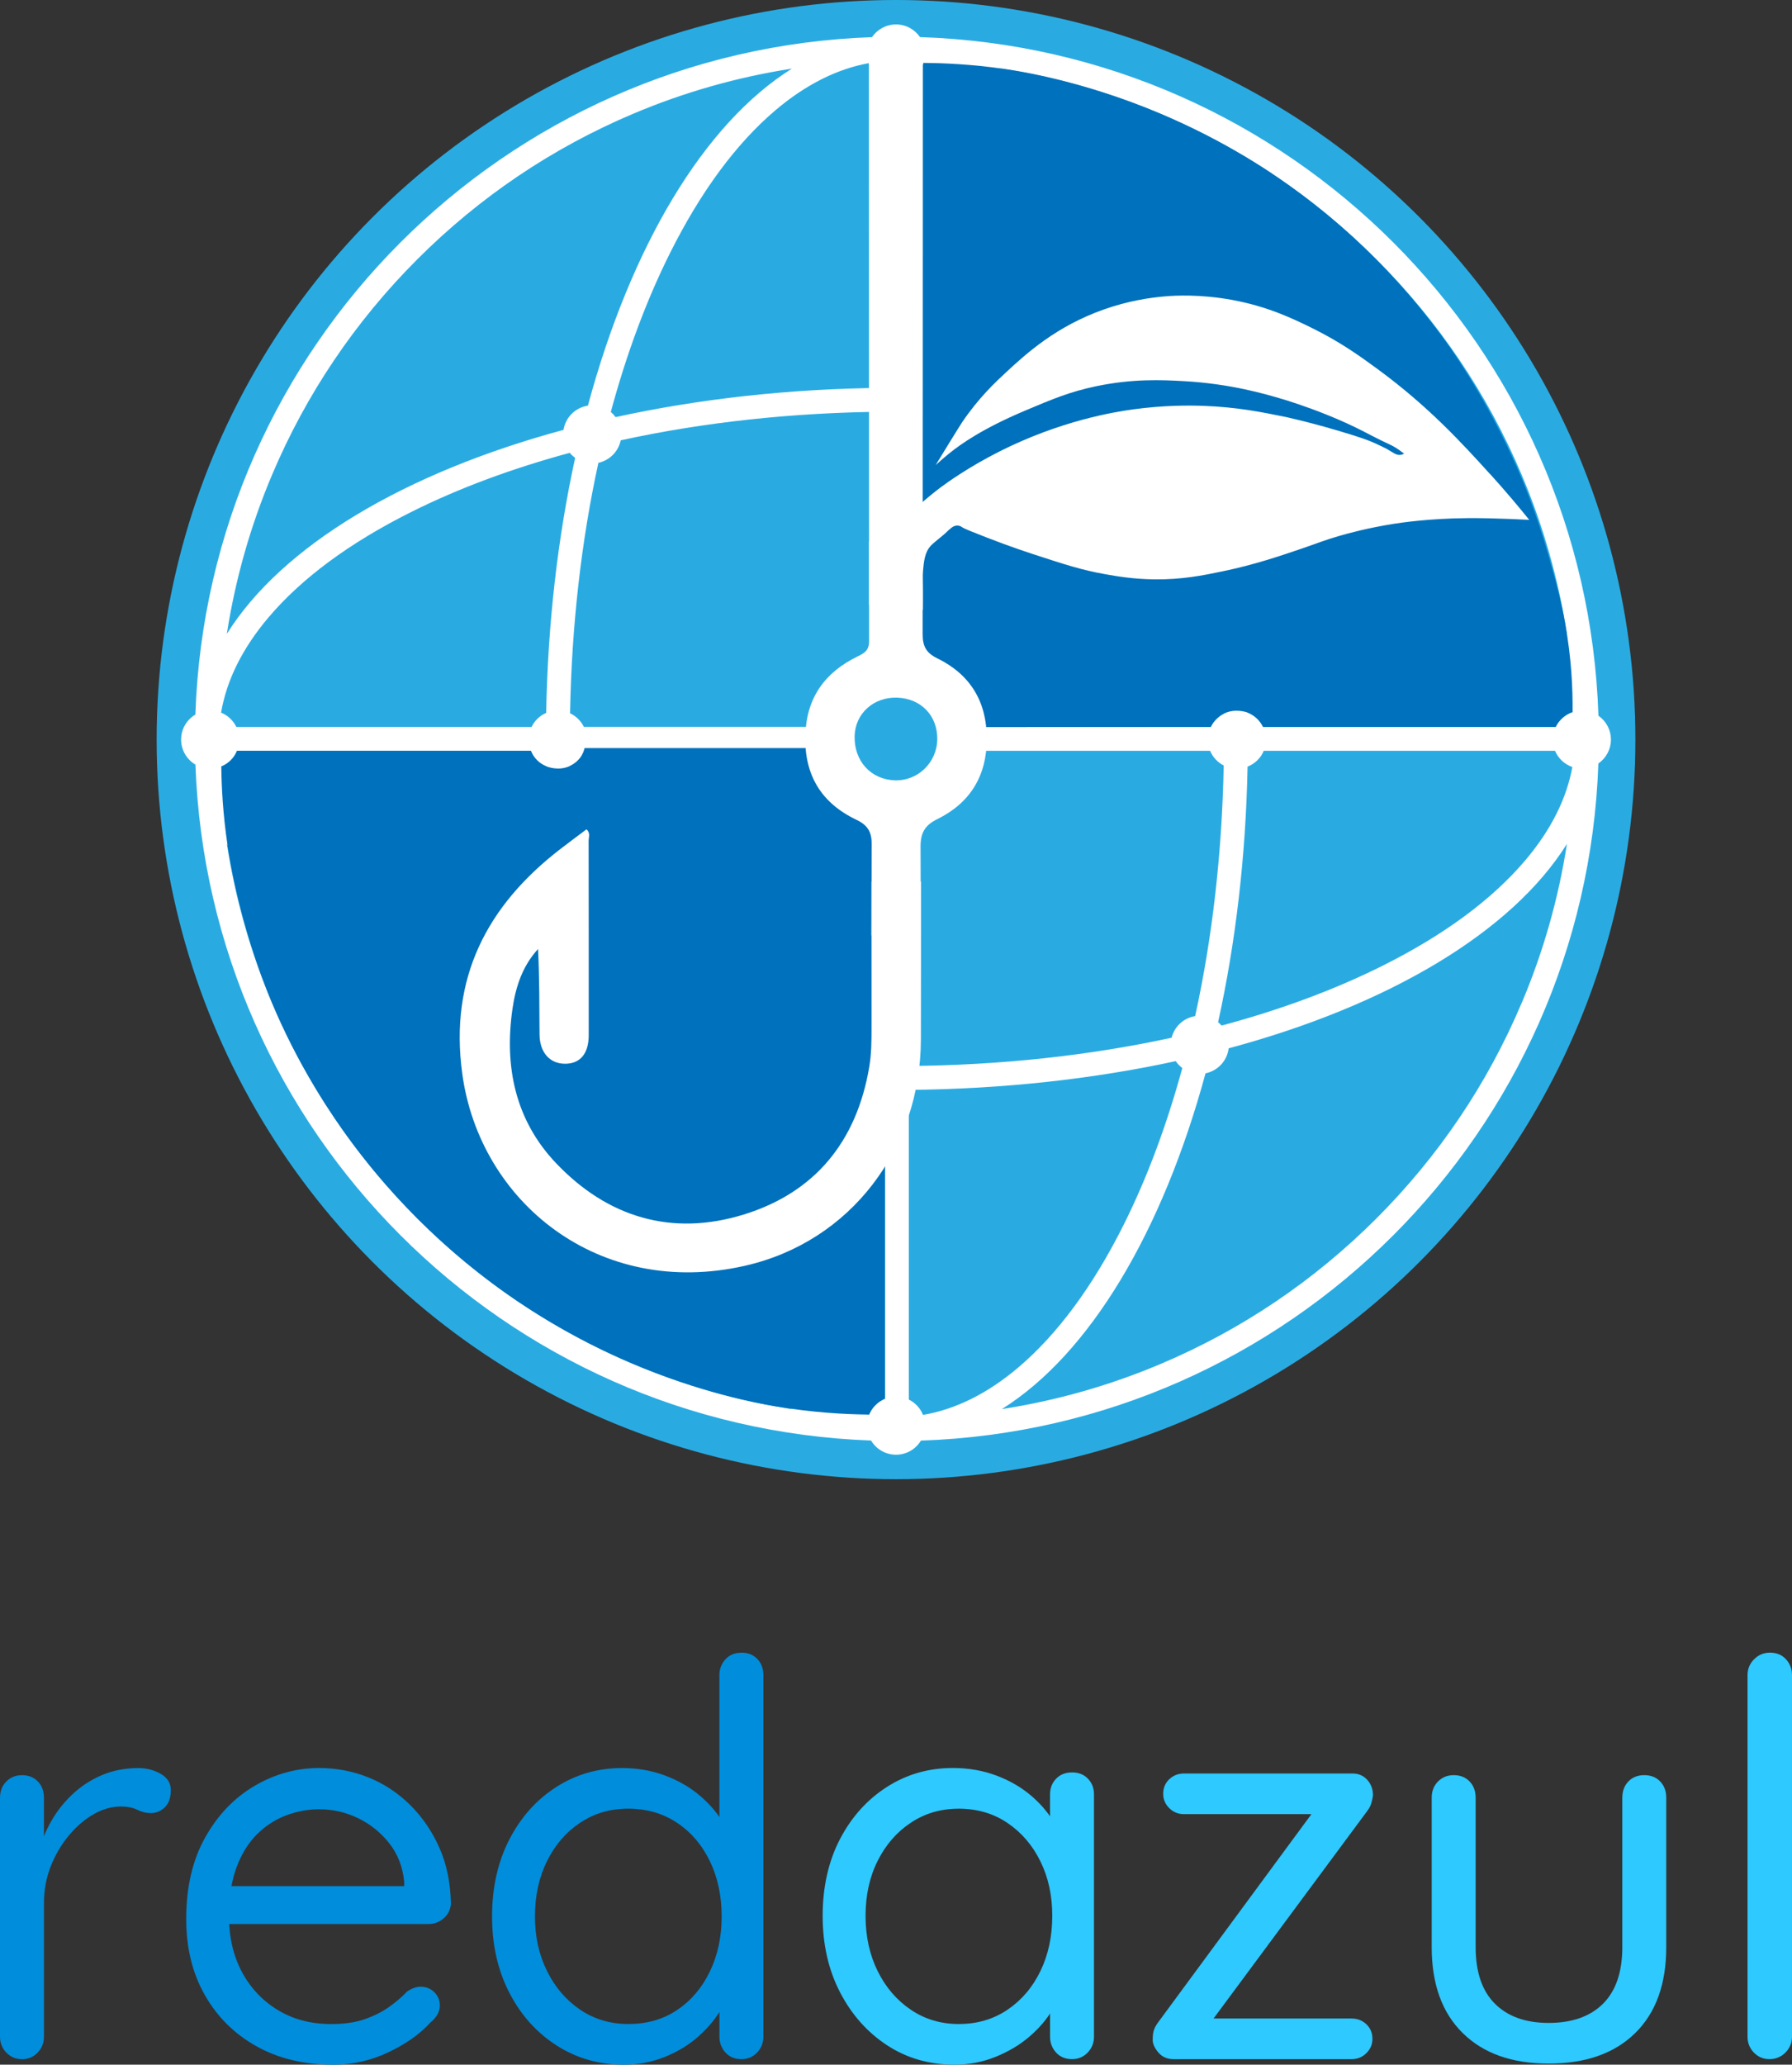
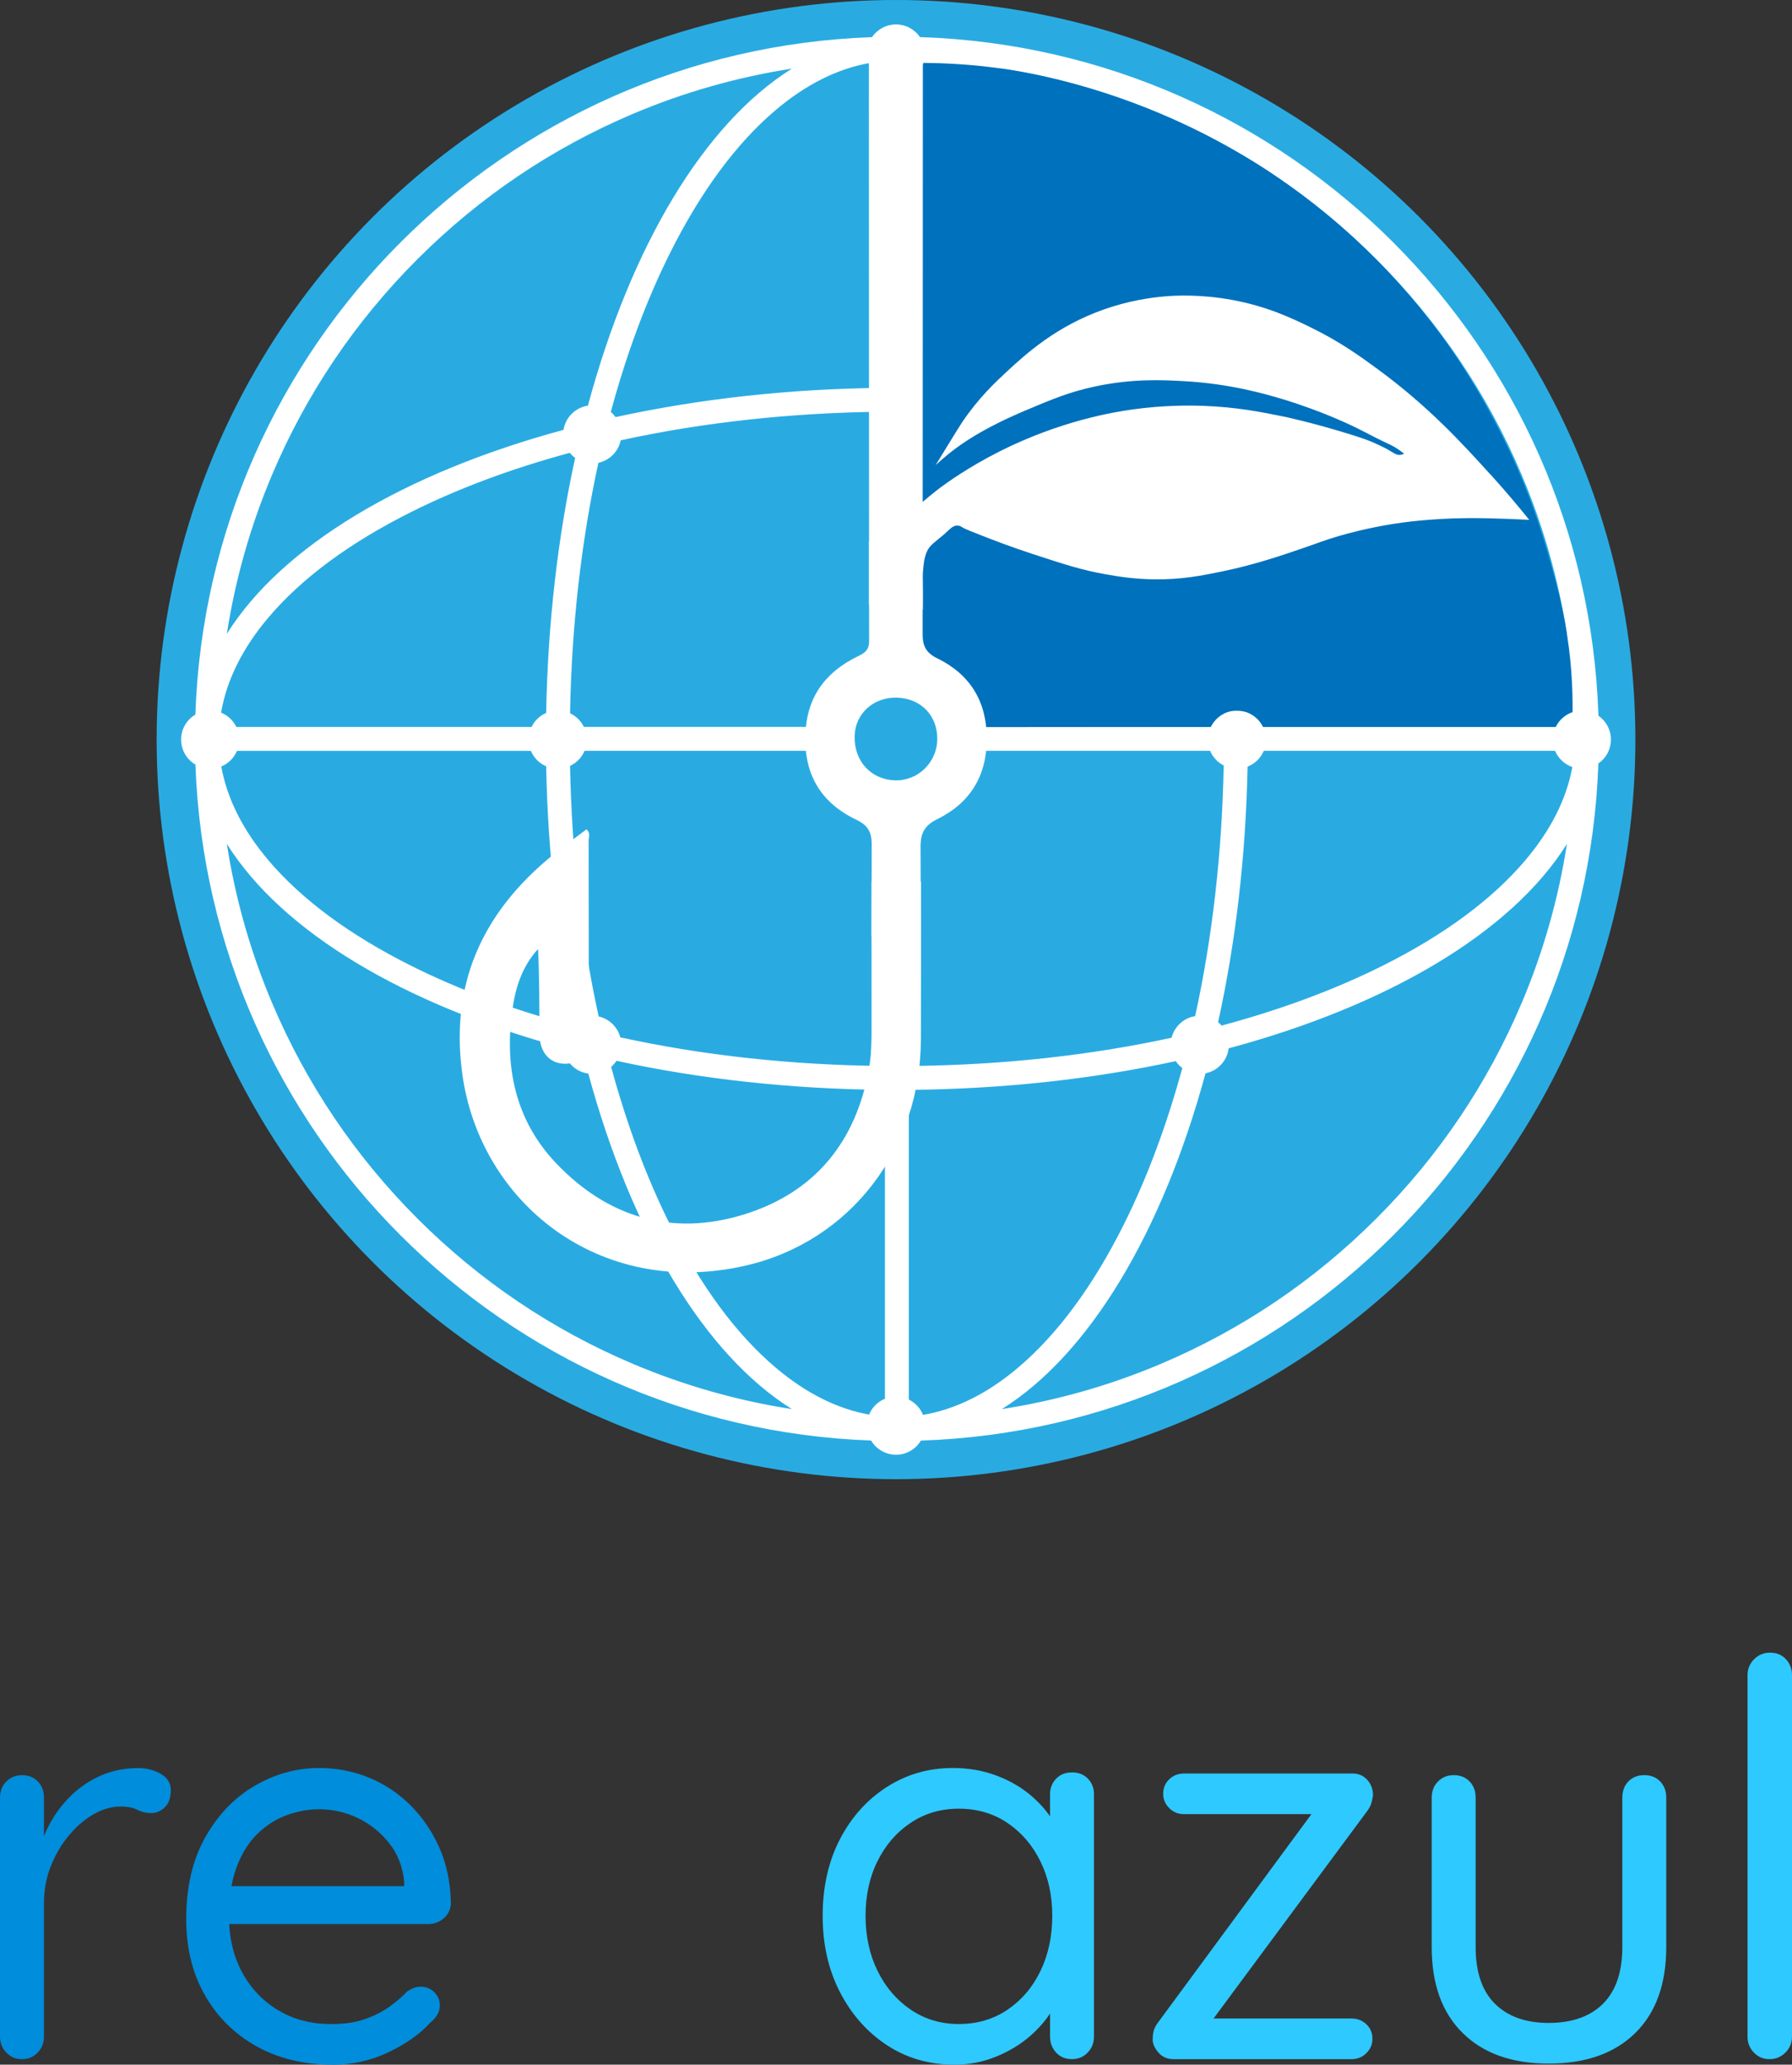
<svg xmlns="http://www.w3.org/2000/svg" id="Capa_5" viewBox="0 0 675.43 777.97">
  <rect x="0" y="0" width="675.43" height="777.97" fill="#333333" stroke="none" />
  <defs>
    <style>
      .cls-1 {
        fill: #29abe2;
      }

      .cls-2 {
        fill: #0071bc;
      }

      .cls-3 {
        fill: #fff;
      }

      .cls-4 {
        fill: #008ddb;
      }

      .cls-5 {
        fill: #2ec9ff;
      }
    </style>
  </defs>
  <g>
    <circle class="cls-1" cx="337.72" cy="278.68" r="278.68" />
    <g>
      <path class="cls-3" d="M607.18,278.68c0-3.73-1.87-7.02-4.71-9-4.51-139.19-116.52-251.19-255.71-255.7-1.98-2.88-5.29-4.77-9.04-4.77s-7.09,1.9-9.06,4.79c-138.74,4.84-250.3,116.48-255.02,255.25-3.22,1.91-5.38,5.41-5.38,9.42s2.17,7.53,5.4,9.44c4.99,138.39,116.27,249.67,254.66,254.68,1.91,3.2,5.4,5.35,9.4,5.35s7.47-2.14,9.39-5.32c138.84-4.67,250.55-116.31,255.34-255.13,2.86-1.98,4.73-5.28,4.73-9.01ZM460.44,386.44c-.41-.46-.84-.89-1.32-1.28,6.54-29.64,10.44-62.13,11.11-96.29,2.76-1.08,4.97-3.24,6.11-5.97h109.77c1.2,2.86,3.58,5.1,6.53,6.12-2.19,11.99-8.09,23.74-17.66,35.06-12.53,14.82-30.65,28.21-53.86,39.81-18.17,9.08-38.61,16.63-60.67,22.54ZM327.58,533.02c-12.04-2.17-23.85-8.08-35.21-17.69-14.82-12.53-28.21-30.65-39.81-53.86-8.92-17.83-16.34-37.87-22.21-59.47.78-.67,1.46-1.43,2.02-2.29,31.08,6.78,65.25,10.66,101.18,10.96v116.37c-2.7,1.11-4.86,3.27-5.97,5.98ZM215.13,386.3c-21.86-5.89-42.13-13.38-60.15-22.39-23.2-11.6-41.32-25-53.86-39.81-9.63-11.39-15.55-23.22-17.71-35.28,2.67-1.11,4.8-3.23,5.91-5.9h110.77c1.09,2.61,3.17,4.71,5.77,5.83.65,34.04,4.52,66.43,11.02,96-.64.45-1.23.98-1.75,1.56ZM214.74,170.62c.59.72,1.29,1.36,2.04,1.92-6.47,29.6-10.3,62.02-10.92,96.08-2.41,1.04-4.36,2.93-5.5,5.29h-111.28c-1.18-2.44-3.23-4.37-5.75-5.39,2.08-12.24,8.04-24.25,17.8-35.79,12.53-14.82,30.65-28.21,53.86-39.81,17.91-8.96,38.04-16.41,59.76-22.29ZM348.09,23.71c12.19,2.11,24.14,8.05,35.64,17.78,14.82,12.53,28.21,30.65,39.81,53.86,8.92,17.84,16.35,37.88,22.21,59.49-.86.63-1.62,1.37-2.26,2.22-31.02-6.75-65.11-10.61-100.95-10.91V30.01c2.59-1.27,4.6-3.53,5.54-6.3ZM441.59,391.02c-30.87,6.71-64.38,10.36-99.05,10.65v-118.76h113.56c1,2.39,2.83,4.35,5.13,5.52-.62,33.04-4.29,64.96-10.76,94.44-4.34.7-7.82,3.94-8.87,8.15ZM456.36,273.91h-113.81v-118.76c34.62.29,68.08,3.94,98.91,10.62.87,4.53,4.53,8.05,9.12,8.74,6.43,29.48,10.07,61.39,10.65,94.42-2.12,1.09-3.84,2.84-4.88,4.99ZM333.55,30.31v115.83c-36.06.3-70.35,4.21-101.52,11.03-.53-.71-1.13-1.36-1.81-1.93,5.88-21.77,13.35-41.95,22.33-59.91,11.6-23.2,25-41.32,39.81-53.86,11.31-9.56,23.05-15.46,35.03-17.66,1.04,2.94,3.29,5.3,6.16,6.49ZM233.8,390.87c-1.04-3.92-4.18-6.97-8.15-7.87-6.48-29.46-10.16-61.37-10.79-94.4,2.45-1.15,4.42-3.18,5.47-5.69h113.21v118.76c-34.92-.29-68.69-4-99.74-10.8ZM220.08,273.91c-1.1-2.26-2.94-4.08-5.22-5.15.6-33.01,4.24-64.9,10.68-94.37,4.22-.91,7.54-4.25,8.42-8.48,31.02-6.78,64.72-10.48,99.59-10.77v118.76h-113.47ZM342.55,527.35v-116.68c35.7-.3,69.68-4.13,100.6-10.83.68,1,1.52,1.87,2.48,2.59-5.85,21.44-13.23,41.33-22.09,59.04-11.6,23.2-25,41.32-39.81,53.86-11.56,9.78-23.57,15.73-35.83,17.81-1.01-2.53-2.93-4.59-5.36-5.79ZM586.36,273.91h-110.28c-1.2-2.47-3.28-4.41-5.85-5.42-.63-34.18-4.5-66.7-11.01-96.37.59-.49,1.12-1.04,1.59-1.64,21.92,5.9,42.24,13.41,60.3,22.44,23.2,11.6,41.32,25,53.86,39.81,9.71,11.48,15.64,23.4,17.76,35.57-2.8.94-5.09,2.98-6.37,5.61ZM437.53,42.9c30.43,12.87,57.77,31.3,81.24,54.78,23.48,23.48,41.91,50.81,54.78,81.24,8.17,19.3,13.85,39.35,17.04,59.92-20.81-33.25-67.18-60.84-127.58-77.06-.77-4.39-4.14-7.88-8.47-8.82-16.23-60.17-43.77-106.34-76.93-127.1,20.57,3.19,40.61,8.88,59.92,17.04ZM102.54,178.92c12.87-30.43,31.3-57.77,54.78-81.24,23.48-23.48,50.81-41.9,81.24-54.78,19.3-8.17,39.35-13.85,59.92-17.04-33.14,20.75-60.66,66.87-76.89,126.99-4.72.71-8.45,4.41-9.19,9.12-60.07,16.24-106.16,43.75-126.9,76.87,3.19-20.57,8.88-40.61,17.04-59.92ZM238.56,513.91c-30.43-12.87-57.77-31.3-81.24-54.78-23.48-23.48-41.9-50.81-54.78-81.24-8.17-19.3-13.85-39.35-17.04-59.92,20.73,33.11,66.78,60.6,126.81,76.85.52,5.03,4.44,9.04,9.43,9.71,16.26,59.83,43.7,105.74,76.74,126.42-20.57-3.19-40.61-8.88-59.92-17.04ZM573.55,377.89c-12.87,30.43-31.3,57.77-54.78,81.24-23.48,23.48-50.81,41.91-81.24,54.78-19.3,8.17-39.35,13.85-59.92,17.04,33.05-20.69,60.51-66.64,76.77-126.52,4.6-.92,8.15-4.71,8.72-9.42,60.36-16.22,106.69-43.8,127.5-77.03-3.19,20.57-8.88,40.61-17.04,59.92Z" />
-       <path class="cls-2" d="M194.85,490.17c9.53,6.45,23.89,15.23,42.45,23.2,26.79,11.51,48.64,15.46,54.55,16.46,14.35,2.44,26.65,3.1,35.73,3.19.34-.82.93-1.96,1.94-3.1,1.46-1.65,3.08-2.48,4.03-2.88v-245.16h-113.21c-.2.84-.63,2.23-1.68,3.65-.27.36-1.51,1.98-3.78,3.06-4.26,2.03-8.42.38-9,.14-.8-.33-2.97-1.26-4.58-3.55-.61-.87-.97-1.69-1.19-2.28h-110.77c-.35.88-1.09,2.41-2.6,3.82-1.24,1.15-2.5,1.76-3.32,2.08.08,7.66.58,17.78,2.33,29.56.27,1.85,1.57,10.38,4.38,21.8,3.93,15.92,8.49,28.01,10.57,33.27,9.21,23.28,20.75,41.4,28.32,52.14,10.82,15.34,31.89,41.61,65.81,64.59Z" />
      <path class="cls-2" d="M479.62,65.51c-7.22-4.82-21.92-14.07-42.09-22.61-29.44-12.46-53.34-16.12-59.33-16.97-12.18-1.74-22.55-2.18-30.12-2.22-.29.85-.82,2.07-1.82,3.31-1.32,1.65-2.83,2.54-3.72,2.99-.26,81.33-.53,162.66-.79,243.99,38.2-.03,76.4-.06,114.6-.09.36-.74.97-1.79,1.98-2.83.33-.34,1.36-1.37,2.9-2.15,4.31-2.19,8.78-.52,8.99-.44.69.27,2.99,1.25,4.76,3.62.51.69.86,1.33,1.09,1.8h110.28c.42-.86,1.25-2.29,2.79-3.59,1.36-1.15,2.71-1.73,3.58-2.02.1-8.57-.38-20.15-2.83-33.65-1.4-7.72-2.99-13.59-4.61-19.5-1.33-4.87-5.04-18.61-11.04-33.22-11.39-27.72-25.63-48.04-28.58-52.19-12.23-17.2-33.42-42.45-66.06-64.22Z" />
      <g>
        <path class="cls-3" d="M353.28,248.07c-4.16-2.04-5.54-4.53-5.52-9.17.04-12.02.06-208.03.08-220.05h-20.35c.02,12.89.05,209.78.08,222.67.01,3.62-1.79,4.58-4.4,5.86-12.29,6.01-19.21,15.53-19.63,29.67-.45,14.97,5.99,25.53,19.28,31.86,4.12,1.96,5.75,4.47,5.73,9.17-.05,11.46-.08,22.92-.09,34.38h18.62c-.02-11.13-.06-22.25-.11-33.38-.02-5.22,1.57-8.1,6.31-10.43,12.38-6.09,18.66-16.31,18.65-30.31,0-13.98-6.22-24.18-18.64-30.28Z" />
        <path class="cls-1" d="M337.32,294.03c-9.06-.28-15.43-7.25-15.2-16.66.2-8.52,7.19-14.82,16.09-14.49,8.96.33,15.17,6.8,15.06,15.67-.11,8.77-7.29,15.74-15.94,15.48Z" />
      </g>
      <path class="cls-3" d="M328.47,332.21c0,18.43,0,36.85.02,55.28,0,4.84-.04,9.66-.85,14.47-4.72,28.1-20.43,47.42-47.42,55.71-27.01,8.29-51.19,1.06-70.61-19.36-15.41-16.19-19.58-36.38-16.46-58.12,1.18-8.21,3.72-16.15,9.65-22.6.53,10.79.47,21.47.56,32.15.05,6.83,3.85,11.08,9.62,11.08,5.73,0,8.92-3.84,8.92-10.8,0-24.38.02-48.77-.04-73.15,0-1.4.77-3.06-.82-4.37-3.32,2.5-6.63,4.94-9.88,7.45-27.72,21.39-41.8,48.66-36.94,84.54,6.56,48.48,51.56,84.95,106.54,72.46,39.99-9.08,66.25-44.18,66.34-85.34.04-19.8.06-39.6.05-59.4h-18.66Z" />
      <path class="cls-3" d="M561.61,178.63c-10.43-11.52-23.23-25.51-42.2-39.43-6.71-4.92-14.18-10.35-25.25-15.77-7.03-3.44-16.4-7.95-29.65-10.4-12.15-2.24-21.71-1.66-25.02-1.39-6.17.49-14.35,1.77-23.39,4.95-17.92,6.31-29.3,16.65-36.69,23.5-4.28,3.96-10.57,9.87-16.73,18.96,0,0-1.34,1.97-10.01,16.19,1.28-1.18,3.2-2.88,5.62-4.8,3.68-2.91,11.66-8.79,28.12-15.73,10.14-4.28,16.81-7.09,26.63-9.15,13.92-2.92,24.9-2.4,33.05-1.95,17.56.96,30.72,4.81,37.5,6.84,1.42.43,8.09,2.44,16.61,5.87,11.67,4.7,16.3,7.81,22.64,10.71.87.4,2.73,1.23,4.46,2.49.32.23,1.93,1.41,1.93,1.41-.3.17-.76.39-1.34.47-1.65.21-2.81-.89-5.21-2.25-1-.56-2.06-.99-3.08-1.5-1.64-.82-4.23-1.97-9.7-3.68-15.84-4.94-26.03-7-26.03-7-8.33-1.69-17.66-3.58-30.25-4.04-5.83-.21-15.14-.22-26.4,1.31-7.24.98-27.44,4.25-50.55,15.9-11.63,5.87-19.64,11.66-22.23,13.58,0,0-10.83,8.02-22.07,20.19-.44.48-.61.7-.61.7-.1.13-.22.3-.43.55-.18.21-.27.32-.37.38-.06.04-.42.28-.76.16-.21-.07-.32-.25-.47-.5-.17-.28-.2-.47-.36-.93-.04-.11-.07-.18-.1-.26h-1.74v23.83h4.13s0,0,0-.01c.05-.29,5.44.37,16.16,1.96.02-1.76.05-4.46.02-7.79-.04-4.7-.13-5.03.01-6.51.39-4.12.7-7.44,3.04-9.91,1.37-1.45,4.25-3.48,5.96-5.16.28-.28.42-.4.7-.65,1.02-.9,1.53-1.34,2.26-1.57.22-.07.9-.27,1.68-.09.59.14.98.43,1.08.5.89.64,4.09,1.89,9.44,3.97,8.72,3.4,16.87,6.06,16.87,6.06,12.55,4.1,18.83,6.15,27.63,7.71,4.57.81,10.6,1.86,18.57,1.95,10.39.13,18.09-1.43,26.06-3.09,11.73-2.44,21.31-5.71,29.59-8.53,6.72-2.29,8.34-3.09,13.96-4.72,3.35-.97,10.82-3.03,20.64-4.58,2.39-.38,13.31-2.05,28.02-2.15,10.4-.07,22.68.65,23.04.66-3.43-4.27-8.43-10.3-14.74-17.27Z" />
    </g>
  </g>
  <g>
    <path class="cls-4" d="M8.28,775.9c-2.35,0-4.31-.83-5.9-2.48-1.59-1.66-2.38-3.65-2.38-6v-90.04c0-2.48.79-4.52,2.38-6.11s3.55-2.38,5.9-2.38c2.48,0,4.48.79,6,2.38,1.52,1.59,2.28,3.62,2.28,6.11v27.12l-2.48-4.35c.83-4.28,2.31-8.45,4.45-12.52,2.14-4.07,4.86-7.73,8.18-10.97,3.31-3.24,7.11-5.8,11.38-7.66,4.28-1.86,8.97-2.79,14.08-2.79,3.03,0,5.83.72,8.38,2.17,2.55,1.45,3.83,3.49,3.83,6.11,0,2.9-.76,5.07-2.28,6.52-1.52,1.45-3.24,2.17-5.17,2.17-1.79,0-3.52-.41-5.17-1.24-1.66-.83-3.73-1.24-6.21-1.24-3.45,0-6.87.97-10.25,2.9-3.38,1.93-6.49,4.59-9.31,7.97-2.83,3.38-5.11,7.25-6.83,11.59-1.73,4.35-2.59,9-2.59,13.97v50.3c0,2.35-.8,4.35-2.38,6-1.59,1.66-3.55,2.48-5.9,2.48Z" />
    <path class="cls-4" d="M125.44,777.97c-11.04,0-20.7-2.35-28.98-7.04-8.28-4.69-14.73-11.14-19.35-19.35-4.63-8.21-6.93-17.7-6.93-28.46,0-12.01,2.38-22.25,7.14-30.74,4.76-8.49,10.97-14.97,18.63-19.46,7.66-4.48,15.76-6.73,24.32-6.73,6.49,0,12.66,1.17,18.53,3.52,5.86,2.35,11.11,5.8,15.73,10.35,4.62,4.55,8.31,9.94,11.07,16.15,2.76,6.21,4.21,13.25,4.35,21.11-.14,2.21-1.04,4.04-2.69,5.49-1.66,1.45-3.59,2.17-5.8,2.17h-81.77l-3.73-14.28h79.69l-3.31,2.9v-4.55c-.55-5.66-2.45-10.52-5.69-14.59-3.24-4.07-7.18-7.21-11.8-9.42-4.62-2.21-9.49-3.31-14.59-3.31-4.14,0-8.25.76-12.32,2.28-4.07,1.52-7.73,3.87-10.97,7.04-3.24,3.18-5.83,7.32-7.76,12.42-1.93,5.11-2.9,11.25-2.9,18.42,0,8.01,1.62,15.04,4.86,21.11,3.24,6.07,7.76,10.87,13.56,14.39,5.8,3.52,12.49,5.28,20.08,5.28,4.97,0,9.21-.62,12.73-1.86,3.52-1.24,6.59-2.79,9.21-4.66,2.62-1.86,4.83-3.76,6.62-5.69,1.79-1.24,3.52-1.86,5.17-1.86,2.07,0,3.79.69,5.17,2.07,1.38,1.38,2.07,3.04,2.07,4.97,0,2.35-1.17,4.49-3.52,6.42-3.86,4.28-9.11,8-15.73,11.18s-13.66,4.76-21.11,4.76Z" />
-     <path class="cls-4" d="M279.45,622.72c2.48,0,4.48.79,6,2.38,1.52,1.59,2.28,3.62,2.28,6.11v136.21c0,2.35-.8,4.35-2.38,6-1.59,1.66-3.55,2.48-5.9,2.48-2.48,0-4.49-.83-6-2.48-1.52-1.66-2.28-3.65-2.28-6v-19.67l3.93-1.24c0,3.18-1.04,6.59-3.11,10.25-2.07,3.66-4.9,7.11-8.49,10.35-3.59,3.24-7.83,5.87-12.73,7.87-4.9,2-10.11,3-15.63,3-9.39,0-17.84-2.41-25.36-7.25-7.52-4.83-13.46-11.45-17.8-19.87-4.35-8.42-6.52-18.01-6.52-28.77s2.17-20.56,6.52-28.98c4.35-8.42,10.25-15.01,17.7-19.77s15.73-7.14,24.84-7.14c5.8,0,11.25.97,16.35,2.9,5.1,1.93,9.55,4.55,13.35,7.87,3.79,3.31,6.79,6.97,9,10.97,2.21,4,3.31,8,3.31,12.01l-5.38-1.24v-67.48c0-2.34.76-4.35,2.28-6,1.52-1.66,3.52-2.48,6-2.48ZM236.81,762.65c7.04,0,13.18-1.76,18.42-5.28,5.24-3.52,9.35-8.35,12.32-14.49,2.97-6.14,4.45-13.07,4.45-20.8s-1.48-14.66-4.45-20.8c-2.97-6.14-7.11-10.97-12.42-14.49-5.31-3.52-11.42-5.28-18.32-5.28s-12.8,1.76-18.11,5.28c-5.31,3.52-9.49,8.35-12.52,14.49-3.04,6.14-4.55,13.08-4.55,20.8s1.52,14.46,4.55,20.6c3.03,6.14,7.21,11.01,12.52,14.59,5.31,3.59,11.35,5.38,18.11,5.38Z" />
    <path class="cls-5" d="M404.06,667.84c2.48,0,4.48.79,6,2.38,1.52,1.59,2.28,3.55,2.28,5.9v91.29c0,2.35-.8,4.35-2.38,6-1.59,1.66-3.55,2.48-5.9,2.48-2.48,0-4.49-.83-6-2.48-1.52-1.66-2.28-3.65-2.28-6v-19.67l3.93-.41c0,3.18-1.04,6.52-3.11,10.04-2.07,3.52-4.9,6.83-8.49,9.94-3.59,3.11-7.83,5.66-12.73,7.66-4.9,2-10.11,3-15.63,3-9.52,0-18.01-2.45-25.46-7.35-7.45-4.9-13.35-11.56-17.7-19.98-4.35-8.42-6.52-18.01-6.52-28.77s2.17-20.53,6.52-28.88c4.35-8.35,10.25-14.9,17.7-19.67s15.73-7.14,24.84-7.14c5.93,0,11.45.97,16.56,2.9,5.1,1.93,9.55,4.55,13.35,7.87,3.79,3.31,6.76,6.97,8.9,10.97,2.14,4,3.21,8,3.21,12.01l-5.38-1.24v-22.56c0-2.34.76-4.31,2.28-5.9,1.52-1.58,3.52-2.38,6-2.38ZM361.42,762.65c6.9,0,13-1.79,18.32-5.38,5.31-3.59,9.45-8.45,12.42-14.59,2.97-6.14,4.45-13.07,4.45-20.8s-1.48-14.42-4.45-20.49c-2.97-6.07-7.11-10.9-12.42-14.49-5.31-3.59-11.42-5.38-18.32-5.38s-12.8,1.76-18.11,5.28c-5.31,3.52-9.49,8.32-12.52,14.39-3.04,6.07-4.55,12.97-4.55,20.7s1.52,14.67,4.55,20.8c3.03,6.14,7.21,11.01,12.52,14.59,5.31,3.59,11.35,5.38,18.11,5.38Z" />
    <path class="cls-5" d="M509.42,760.58c2.21,0,4.07.72,5.59,2.17,1.52,1.45,2.28,3.28,2.28,5.49,0,2.07-.76,3.87-2.28,5.38-1.52,1.52-3.38,2.28-5.59,2.28h-67.07c-2.48,0-4.45-.9-5.9-2.69-1.45-1.79-2.11-3.45-1.97-4.97,0-1.38.17-2.55.52-3.52.34-.96,1-2.07,1.97-3.31l59-80.11.41,2.28h-50.09c-2.21,0-4.07-.76-5.59-2.28-1.52-1.52-2.28-3.31-2.28-5.38,0-2.21.76-4.04,2.28-5.49,1.52-1.45,3.38-2.17,5.59-2.17h63.55c2.21,0,4.04.79,5.49,2.38,1.45,1.59,2.17,3.55,2.17,5.9-.14.97-.35,1.93-.62,2.9-.28.97-.83,2-1.66,3.1l-58.58,79.07-1.45-1.04h54.23Z" />
    <path class="cls-5" d="M619.75,668.88c2.48,0,4.48.79,6,2.38,1.52,1.59,2.28,3.62,2.28,6.11v56.3c0,13.94-3.9,24.74-11.7,32.4-7.8,7.66-18.67,11.49-32.6,11.49s-24.6-3.83-32.4-11.49c-7.8-7.66-11.7-18.46-11.7-32.4v-56.3c0-2.48.79-4.52,2.38-6.11s3.55-2.38,5.9-2.38c2.48,0,4.48.79,6,2.38,1.52,1.59,2.28,3.62,2.28,6.11v56.3c0,9.39,2.41,16.49,7.25,21.32,4.83,4.83,11.59,7.25,20.29,7.25s15.66-2.41,20.49-7.25c4.83-4.83,7.25-11.93,7.25-21.32v-56.3c0-2.48.76-4.52,2.28-6.11,1.52-1.58,3.52-2.38,6-2.38Z" />
    <path class="cls-5" d="M675.43,767.41c0,2.35-.83,4.35-2.48,6-1.66,1.66-3.66,2.48-6,2.48s-4.31-.83-5.9-2.48c-1.59-1.66-2.38-3.65-2.38-6v-136.21c0-2.34.83-4.35,2.48-6,1.66-1.66,3.66-2.48,6-2.48,2.48,0,4.48.83,6,2.48,1.52,1.66,2.28,3.66,2.28,6v136.21Z" />
  </g>
</svg>